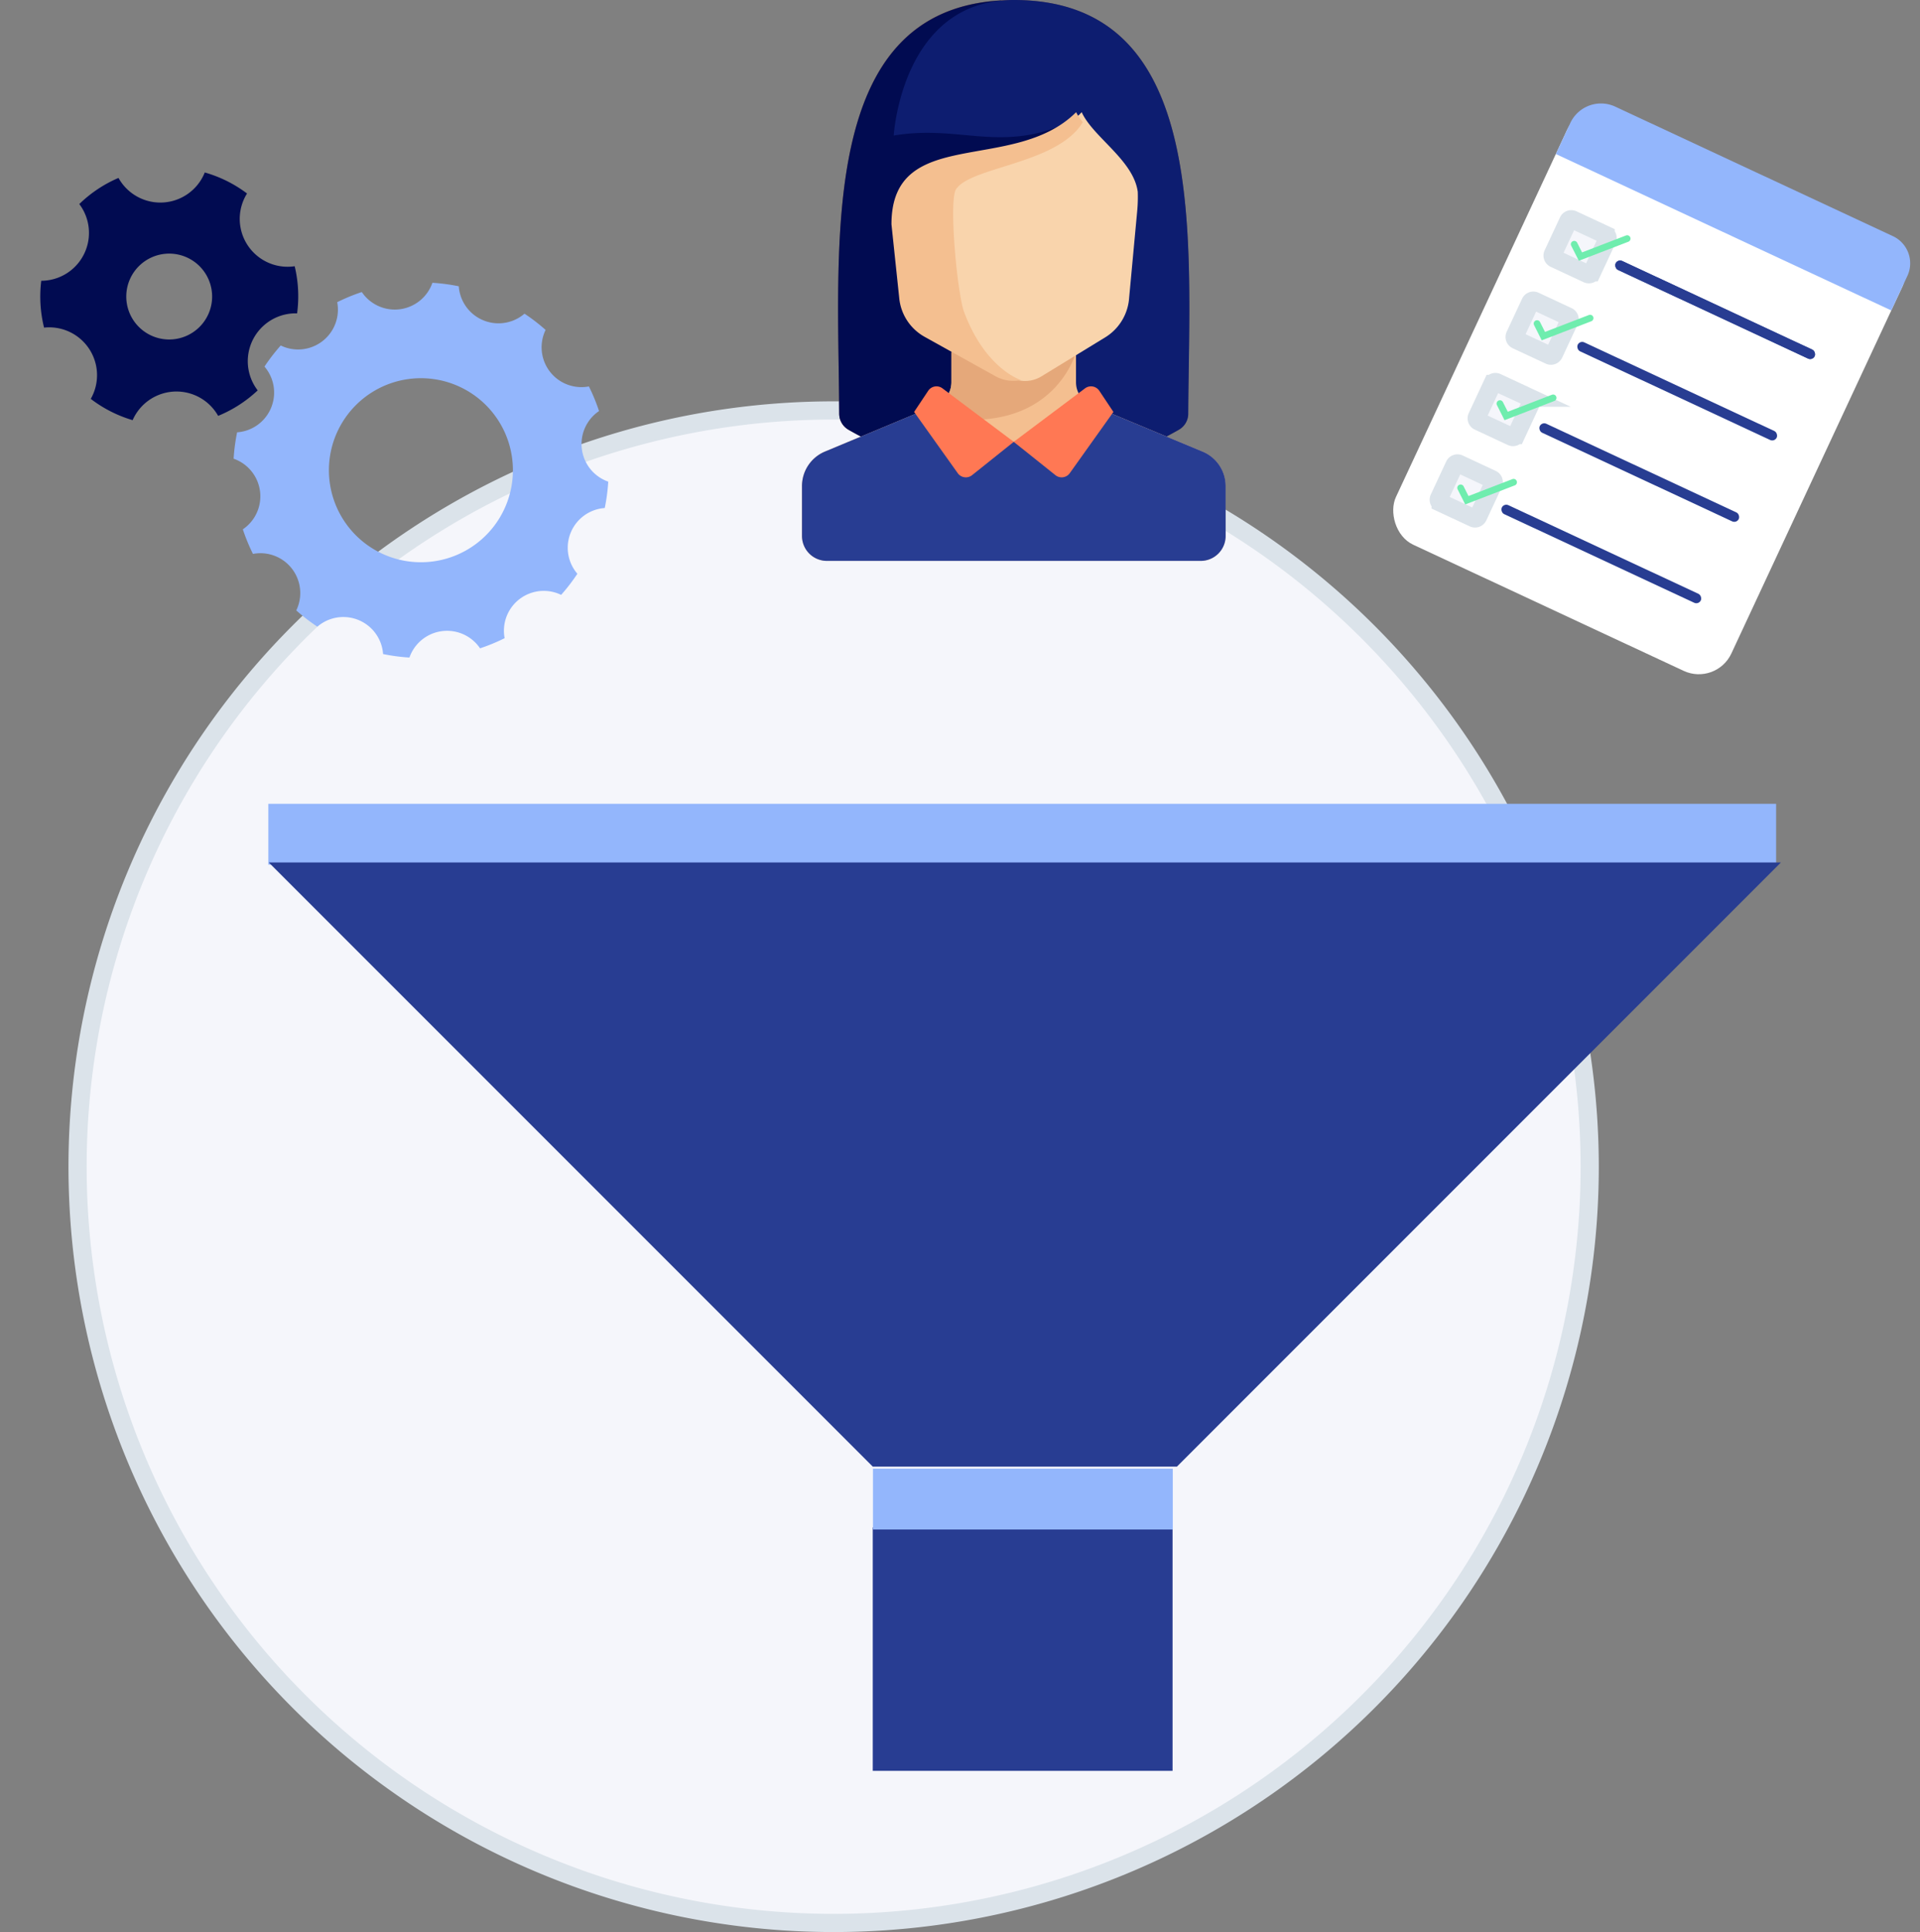
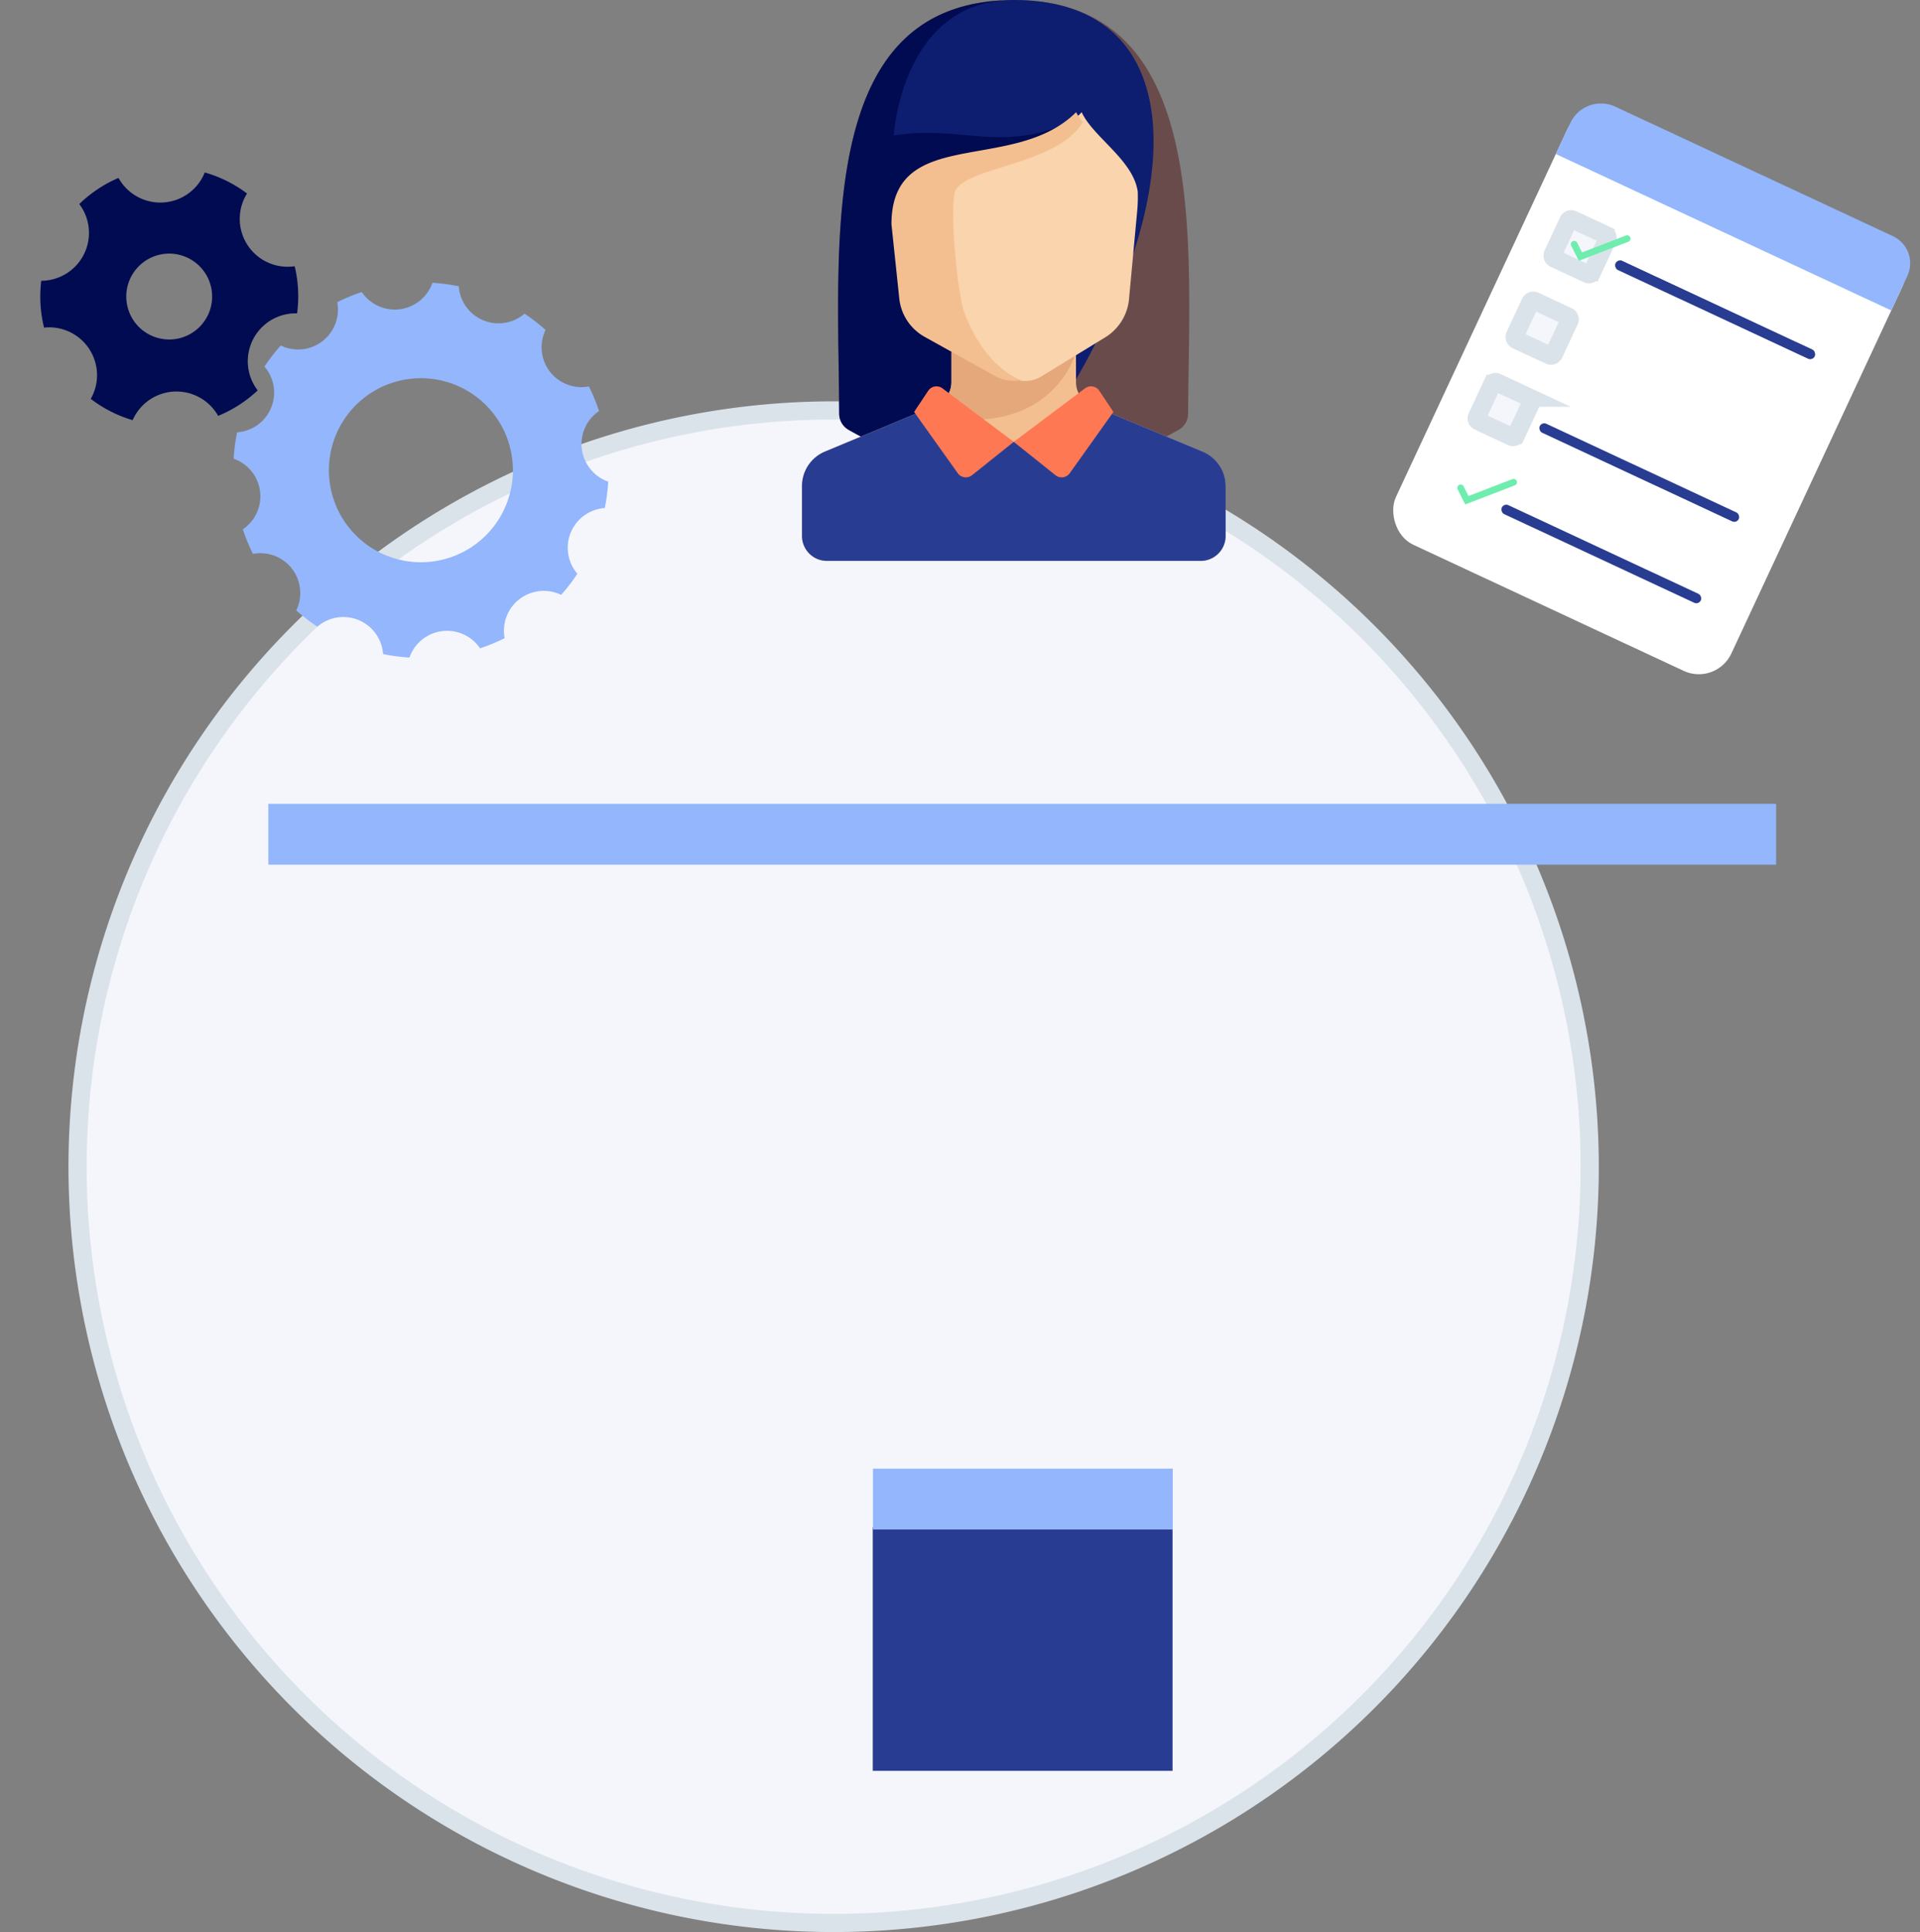
<svg xmlns="http://www.w3.org/2000/svg" width="105.606" height="106.244" viewBox="0 0 105.606 106.244">
  <rect x="0" y="0" width="105.606" height="106.244" fill="#808080" stroke="none" />
  <g id="Groupe_3739" data-name="Groupe 3739" transform="translate(-3386.784 398.162)">
    <g id="Calque_7" data-name="Calque 7" transform="translate(3391.051 -388.019)">
      <g id="Composant_2_1" data-name="Composant 2 1" transform="translate(0 0)">
        <g id="Groupe_3575" data-name="Groupe 3575" transform="translate(0 12.428)">
          <path id="Tracé_4696-2" data-name="Tracé 4696-2" d="M432.725,63.492a41.586,41.586,0,1,1-41.347-41.586A41.615,41.615,0,0,1,432.725,63.492Z" transform="translate(-349.553 -21.906)" fill="#f5f6fb" stroke="#dbe3ea" stroke-miterlimit="10" stroke-width="1" />
        </g>
        <g id="Groupe_3535" data-name="Groupe 3535" transform="translate(10.492 34.058)">
          <rect id="Rectangle_709" data-name="Rectangle 709" width="82.933" height="3.346" fill="#93b6fc" />
        </g>
-         <path id="Tracé_4700" data-name="Tracé 4700" d="M443.026,46.255l-33.22,33.221H393.075L359.854,46.255Z" transform="translate(-349.338 -8.971)" fill="#283d92" />
        <rect id="Rectangle_710" data-name="Rectangle 710" width="16.491" height="13.384" transform="translate(43.737 73.851)" fill="#283d92" />
        <g id="Groupe_3536" data-name="Groupe 3536" transform="translate(43.749 70.618)">
          <rect id="Rectangle_711" data-name="Rectangle 711" width="16.491" height="3.346" fill="#93b6fc" />
        </g>
      </g>
    </g>
    <g id="Groupe_3736" data-name="Groupe 3736" transform="translate(3472.872 -397.78) rotate(25)">
      <rect id="Rectangle_691" data-name="Rectangle 691" width="20.357" height="26.216" rx="1.973" transform="translate(2.954 4.117)" fill="#fff" />
      <rect id="Rectangle_692" data-name="Rectangle 692" width="12.077" height="0.544" rx="0.272" transform="translate(8.477 11.334)" fill="#283d92" />
      <rect id="Rectangle_693" data-name="Rectangle 693" width="12.077" height="0.544" rx="0.272" transform="translate(8.477 11.334)" fill="#283d92" />
      <path id="Tracé_4664" data-name="Tracé 4664" d="M102.888,50.386h-2a.184.184,0,0,1-.184-.184v-2a.183.183,0,0,1,.184-.183h2a.183.183,0,0,1,.184.183v2A.183.183,0,0,1,102.888,50.386Z" transform="translate(-95.57 -37.598)" fill="#f5f6fb" stroke="#dbe3ea" stroke-miterlimit="10" stroke-width="1" />
-       <rect id="Rectangle_694" data-name="Rectangle 694" width="12.077" height="0.544" rx="0.272" transform="translate(8.477 16.272)" fill="#283d92" />
      <path id="Tracé_4665" data-name="Tracé 4665" d="M102.888,64.5h-2a.184.184,0,0,1-.184-.184v-2a.184.184,0,0,1,.184-.184h2a.183.183,0,0,1,.184.184v2A.183.183,0,0,1,102.888,64.5Z" transform="translate(-95.57 -46.772)" fill="#f5f6fb" stroke="#dbe3ea" stroke-miterlimit="10" stroke-width="1" />
      <rect id="Rectangle_695" data-name="Rectangle 695" width="12.077" height="0.544" rx="0.272" transform="translate(8.477 21.211)" fill="#283d92" />
      <path id="Tracé_4666" data-name="Tracé 4666" d="M102.888,78.611h-2a.184.184,0,0,1-.184-.184v-2a.183.183,0,0,1,.184-.184h2a.183.183,0,0,1,.184.184v2A.183.183,0,0,1,102.888,78.611Z" transform="translate(-95.57 -55.946)" fill="#f5f6fb" stroke="#dbe3ea" stroke-miterlimit="10" stroke-width="1" />
      <rect id="Rectangle_696" data-name="Rectangle 696" width="12.077" height="0.544" rx="0.272" transform="translate(8.477 26.15)" fill="#283d92" />
-       <path id="Tracé_4667" data-name="Tracé 4667" d="M102.888,92.723h-2a.184.184,0,0,1-.184-.184v-2a.184.184,0,0,1,.184-.184h2a.183.183,0,0,1,.184.184v2A.183.183,0,0,1,102.888,92.723Z" transform="translate(-95.57 -65.119)" fill="#f5f6fb" stroke="#dbe3ea" stroke-miterlimit="10" stroke-width="1" />
      <path id="Rectangle_697" data-name="Rectangle 697" d="M1.862,0H18.71a1.647,1.647,0,0,1,1.647,1.647V3.741a0,0,0,0,1,0,0H0a0,0,0,0,1,0,0V1.862A1.862,1.862,0,0,1,1.862,0Z" transform="translate(2.954 3.804)" fill="#93b6fc" />
      <path id="Tracé_4668" data-name="Tracé 4668" d="M103.337,48.978,102.6,48.4a.184.184,0,0,1,.228-.288l.475.375,1.8-1.868a.184.184,0,0,1,.265.255Z" transform="translate(-96.756 -36.647)" fill="#6fedae" />
-       <path id="Tracé_4669" data-name="Tracé 4669" d="M103.337,62.775l-.736-.581a.184.184,0,0,1,.228-.289l.475.375,1.8-1.868a.184.184,0,0,1,.265.255Z" transform="translate(-96.756 -45.616)" fill="#6fedae" />
-       <path id="Tracé_4670" data-name="Tracé 4670" d="M103.337,76.614l-.736-.581a.184.184,0,0,1,.228-.288l.475.374,1.8-1.868a.184.184,0,1,1,.265.255Z" transform="translate(-96.756 -54.611)" fill="#6fedae" />
      <path id="Tracé_4671" data-name="Tracé 4671" d="M103.337,91.225l-.736-.581a.184.184,0,0,1,.228-.288l.475.375,1.8-1.868a.184.184,0,0,1,.265.255Z" transform="translate(-96.756 -64.109)" fill="#6fedae" />
    </g>
    <g id="Groupe_3737" data-name="Groupe 3737" transform="translate(3430.891 -398.162)">
      <path id="Tracé_4672" data-name="Tracé 4672" d="M52.483,59.26c-10.848,0-9.645,13.192-9.6,22.752a1.021,1.021,0,0,0,.5.873,18.31,18.31,0,0,0,18.191,0,1.021,1.021,0,0,0,.5-.873C62.128,72.452,63.33,59.26,52.483,59.26Z" transform="translate(-40.832 -59.26)" fill="#694b4b" />
      <path id="Tracé_4673" data-name="Tracé 4673" d="M51.785,59.346c-10.089.566-8.945,13.377-8.9,22.724a1.021,1.021,0,0,0,.5.873,17.982,17.982,0,0,0,9.1,2.419l2.741-19.19" transform="translate(-40.833 -59.319)" fill="#010b51" />
-       <path id="Tracé_4674" data-name="Tracé 4674" d="M59.093,59.26c-6.168,0-6.6,7.453-6.6,7.453,3.555-.6,5.74.9,9.338-.6L59.093,85.3a17.982,17.982,0,0,0,9.1-2.419,1.021,1.021,0,0,0,.5-.873C68.738,72.452,69.94,59.26,59.093,59.26Z" transform="translate(-47.442 -59.26)" fill="#0d1d70" />
+       <path id="Tracé_4674" data-name="Tracé 4674" d="M59.093,59.26c-6.168,0-6.6,7.453-6.6,7.453,3.555-.6,5.74.9,9.338-.6L59.093,85.3C68.738,72.452,69.94,59.26,59.093,59.26Z" transform="translate(-47.442 -59.26)" fill="#0d1d70" />
      <path id="Tracé_4675" data-name="Tracé 4675" d="M58.566,125.891l-6.115-2.548a1.371,1.371,0,0,1-.844-1.265v-1.656H44.754v1.656a1.371,1.371,0,0,1-.843,1.265L37.8,125.891a2.055,2.055,0,0,0-1.265,1.9v2.742A1.37,1.37,0,0,0,37.9,131.9h20.56a1.37,1.37,0,0,0,1.371-1.37v-2.742A2.055,2.055,0,0,0,58.566,125.891Z" transform="translate(-36.53 -101.06)" fill="#f4bf90" />
      <path id="Tracé_4676" data-name="Tracé 4676" d="M58.566,132.38l-5.913-2.464-4.473,1.93-4.473-1.93L37.8,132.38a2.055,2.055,0,0,0-1.265,1.9v2.742a1.37,1.37,0,0,0,1.371,1.37h20.56a1.37,1.37,0,0,0,1.371-1.37v-2.742A2.055,2.055,0,0,0,58.566,132.38Z" transform="translate(-36.53 -107.549)" fill="#283d92" />
      <path id="Tracé_4677" data-name="Tracé 4677" d="M65.48,120.421H58.626v1.656a1.371,1.371,0,0,1-.843,1.265l-.955.4C64.137,125.6,65.48,120.421,65.48,120.421Z" transform="translate(-50.402 -101.06)" fill="#e5a87a" />
      <g id="Groupe_3458" data-name="Groupe 3458" transform="translate(6.168 21.246)">
        <path id="Tracé_4678" data-name="Tracé 4678" d="M61.5,129.426l-3.923-2.942a.548.548,0,0,0-.785.135l-.775,1.162,2.4,3.367a.548.548,0,0,0,.789.11Z" transform="translate(-56.014 -126.375)" fill="#ff7854" />
        <path id="Tracé_4679" data-name="Tracé 4679" d="M73.334,129.426l3.923-2.942a.548.548,0,0,1,.785.135l.775,1.162-2.4,3.367a.548.548,0,0,1-.789.11Z" transform="translate(-67.851 -126.375)" fill="#ff7854" />
      </g>
      <path id="Tracé_4680" data-name="Tracé 4680" d="M65.235,78.745c-3.112,3.427-9.221.685-9.221,6.168l.387,4.039A2.771,2.771,0,0,0,57.671,91.1l3.545,2.168a1.718,1.718,0,0,0,1.814,0L66.574,91.1a2.77,2.77,0,0,0,1.271-2.148l.446-4.8a8.284,8.284,0,0,0,.028-1.026C68.086,81.384,65.858,80.116,65.235,78.745Z" transform="translate(-49.846 -72.577)" fill="#f9d4ac" />
      <path id="Tracé_4681" data-name="Tracé 4681" d="M52.09,84.912l.426,4.039a2.741,2.741,0,0,0,1.4,2.148l3.9,2.168a2.046,2.046,0,0,0,1.4.209h0s-1.967-.6-3.138-3.766c-.359-.971-.857-6.111-.428-6.739.847-1.242,5.569-1.371,6.964-3.674q-.1-.128-.191-.257l-.015-.021a2.574,2.574,0,0,1-.161-.274C58.815,82.171,52.09,79.43,52.09,84.912Z" transform="translate(-47.164 -72.576)" fill="#f4bf90" />
    </g>
    <g id="Groupe_3738" data-name="Groupe 3738" transform="translate(3400.275 -356.412) rotate(-115)">
      <path id="Tracé_4250" data-name="Tracé 4250" d="M41.956,76.67a2.193,2.193,0,0,1,1.743-1.5,10.165,10.165,0,0,0,.066-1.461,2.191,2.191,0,0,1-.845-3.823,10.4,10.4,0,0,0-.674-1.3,2.191,2.191,0,0,1-2.64-2.892,10.32,10.32,0,0,0-1.233-.787,2.191,2.191,0,0,1-3.734-1.182,10.287,10.287,0,0,0-1.461-.066,2.191,2.191,0,0,1-3.823.845,10.438,10.438,0,0,0-1.3.674,2.191,2.191,0,0,1-2.892,2.64,10.228,10.228,0,0,0-.787,1.233,2.191,2.191,0,0,1-1.182,3.734,10.339,10.339,0,0,0-.066,1.461,2.191,2.191,0,0,1,.845,3.824,10.331,10.331,0,0,0,.675,1.3,2.191,2.191,0,0,1,2.64,2.892,10.279,10.279,0,0,0,1.233.787,2.191,2.191,0,0,1,3.733,1.182,10.317,10.317,0,0,0,1.462.066,2.191,2.191,0,0,1,3.823-.845,10.319,10.319,0,0,0,1.3-.674,2.191,2.191,0,0,1,2.893-2.64,10.372,10.372,0,0,0,.787-1.233A2.194,2.194,0,0,1,41.956,76.67ZM31.919,78.8a5.06,5.06,0,1,1,6.351-3.3A5.06,5.06,0,0,1,31.919,78.8Z" transform="translate(-23.124 -58.504)" fill="#93b6fc" />
      <path id="Tracé_4251" data-name="Tracé 4251" d="M126.507,44.937a7.053,7.053,0,0,0-.391-2.559,2.632,2.632,0,0,1-2.939-3.679,7.093,7.093,0,0,0-2.4-.949,2.631,2.631,0,0,1-4.637.672,7.088,7.088,0,0,0-2.034,1.593,2.632,2.632,0,0,1-1.774,4.362,7.1,7.1,0,0,0,.351,2.564,2.632,2.632,0,0,1,2.922,3.754,7.062,7.062,0,0,0,2.406.975,2.632,2.632,0,0,1,4.732-.685,7.062,7.062,0,0,0,2.031-1.618,2.632,2.632,0,0,1,1.736-4.428Zm-6.329,2.008a2.361,2.361,0,1,1,1.472-3A2.361,2.361,0,0,1,120.178,46.945Z" transform="translate(-94.589 -37.75)" fill="#010b51" />
    </g>
  </g>
</svg>